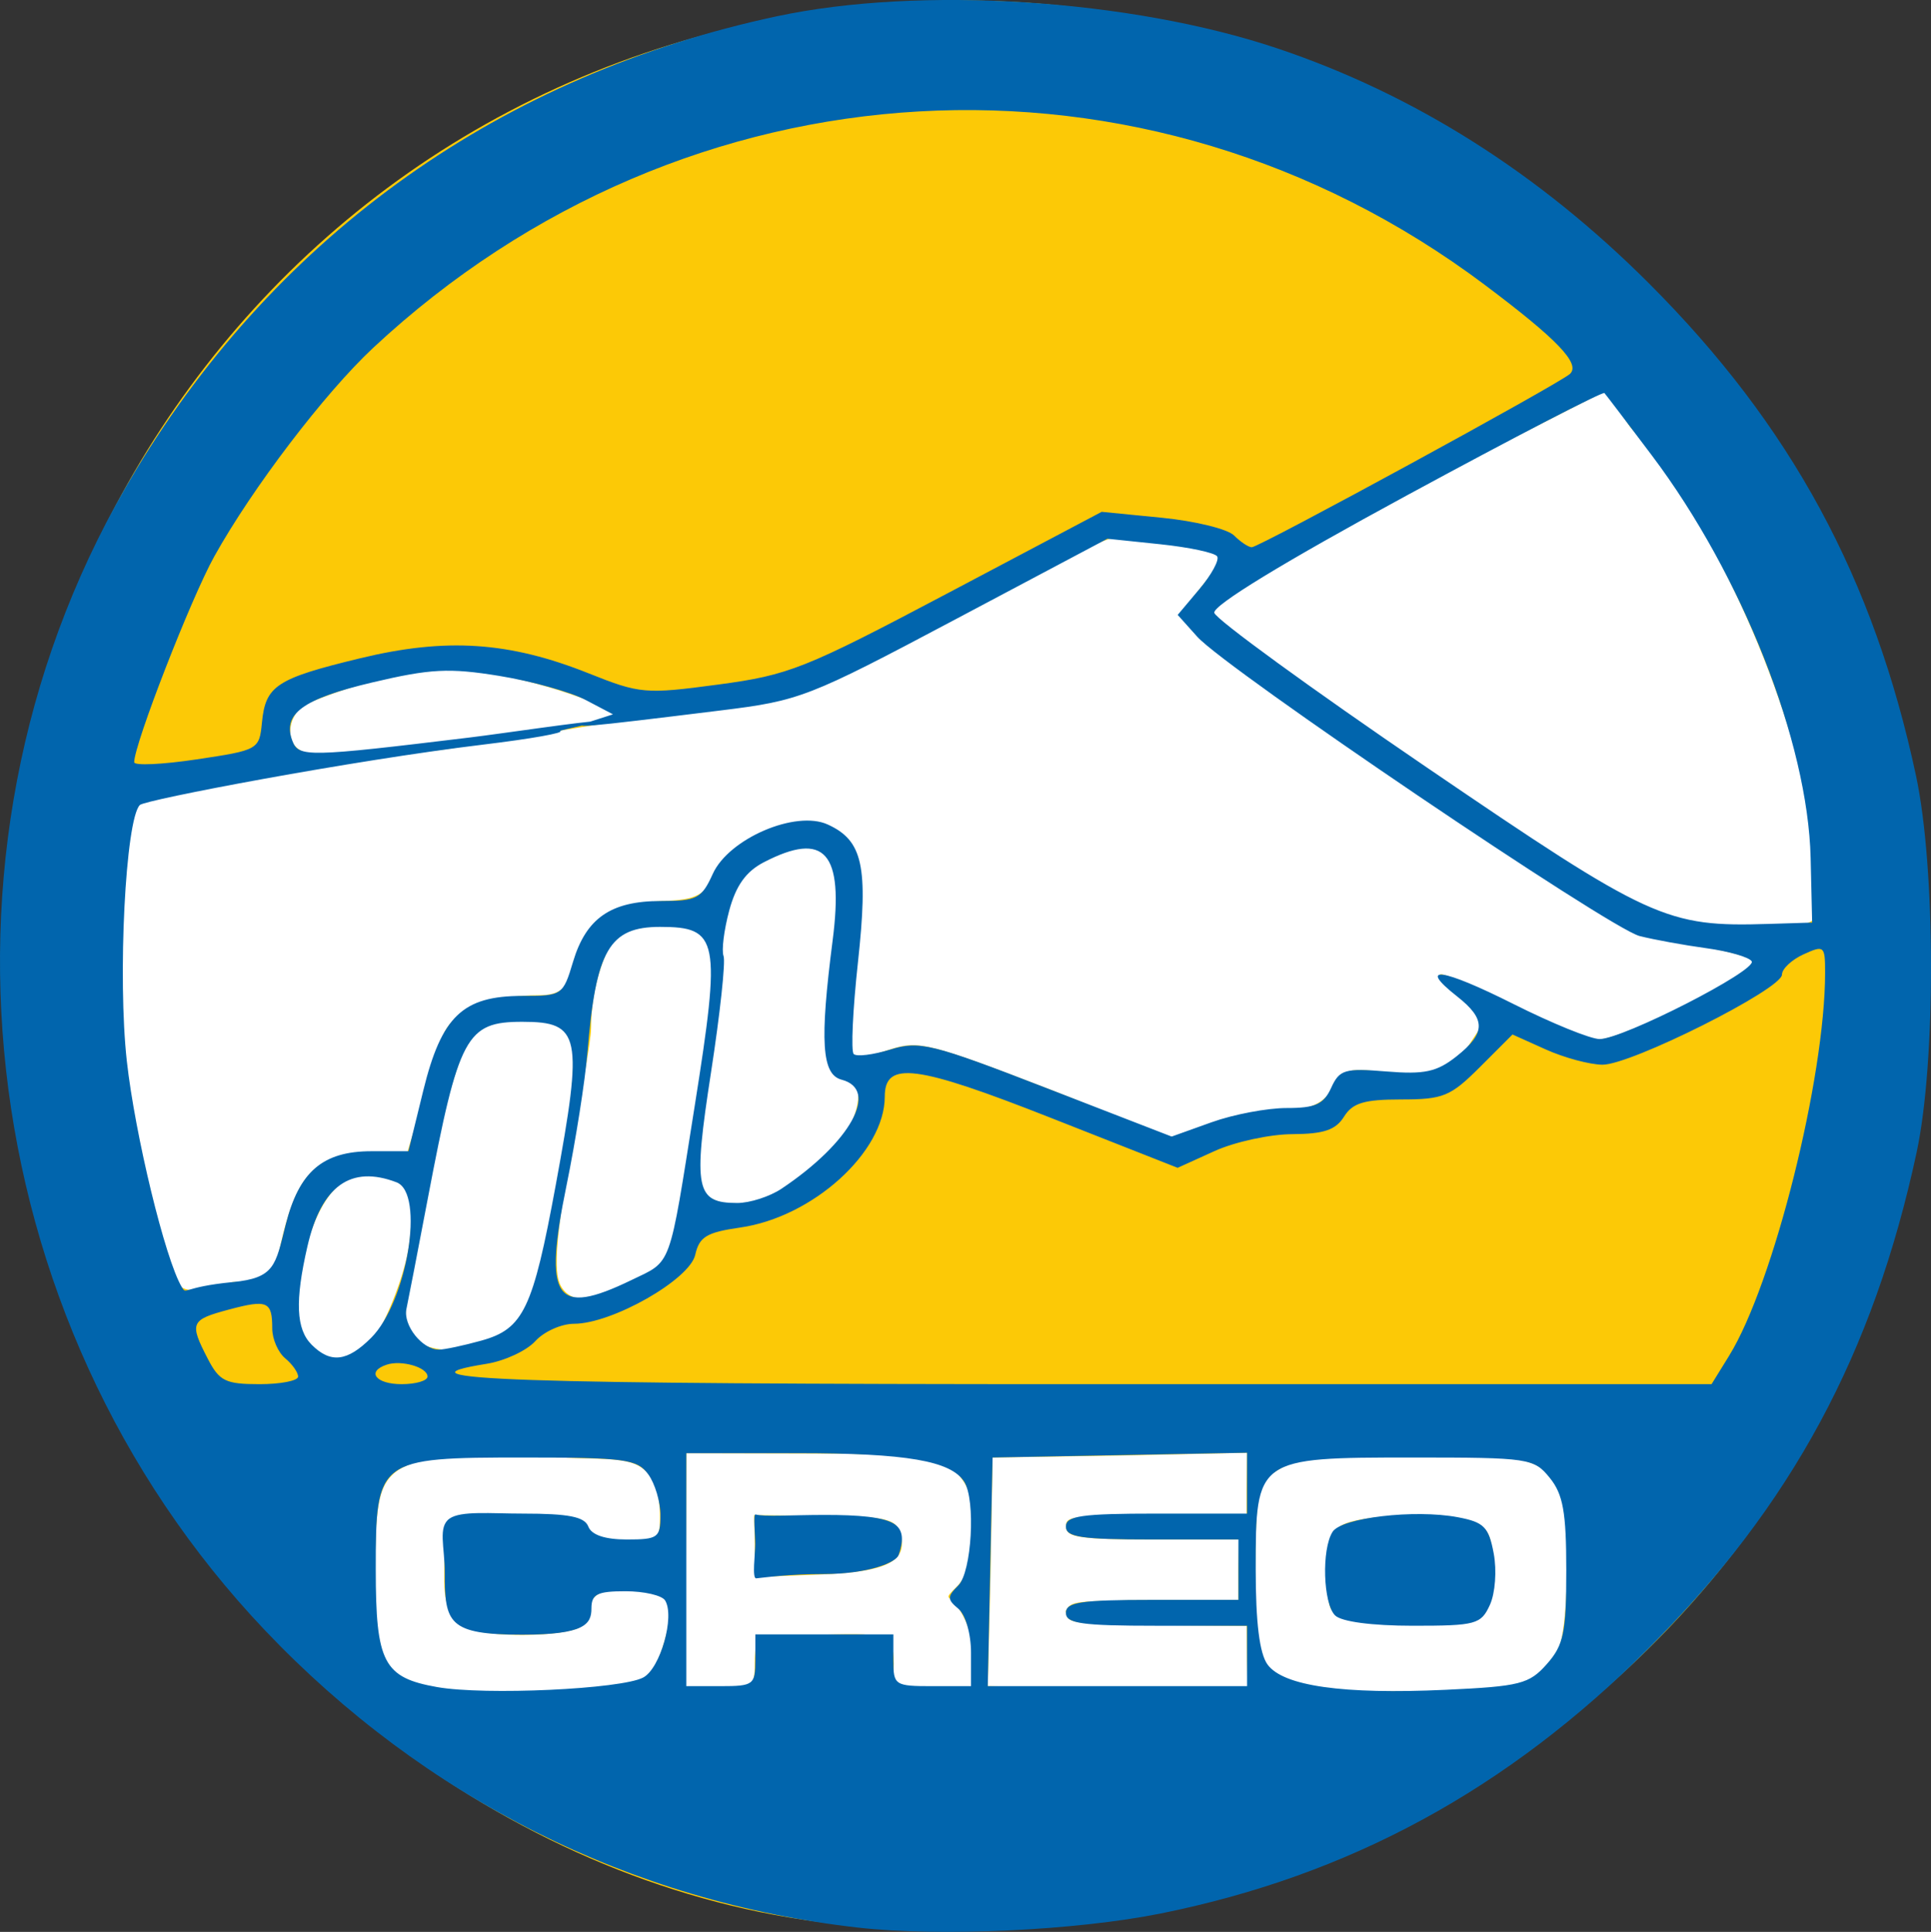
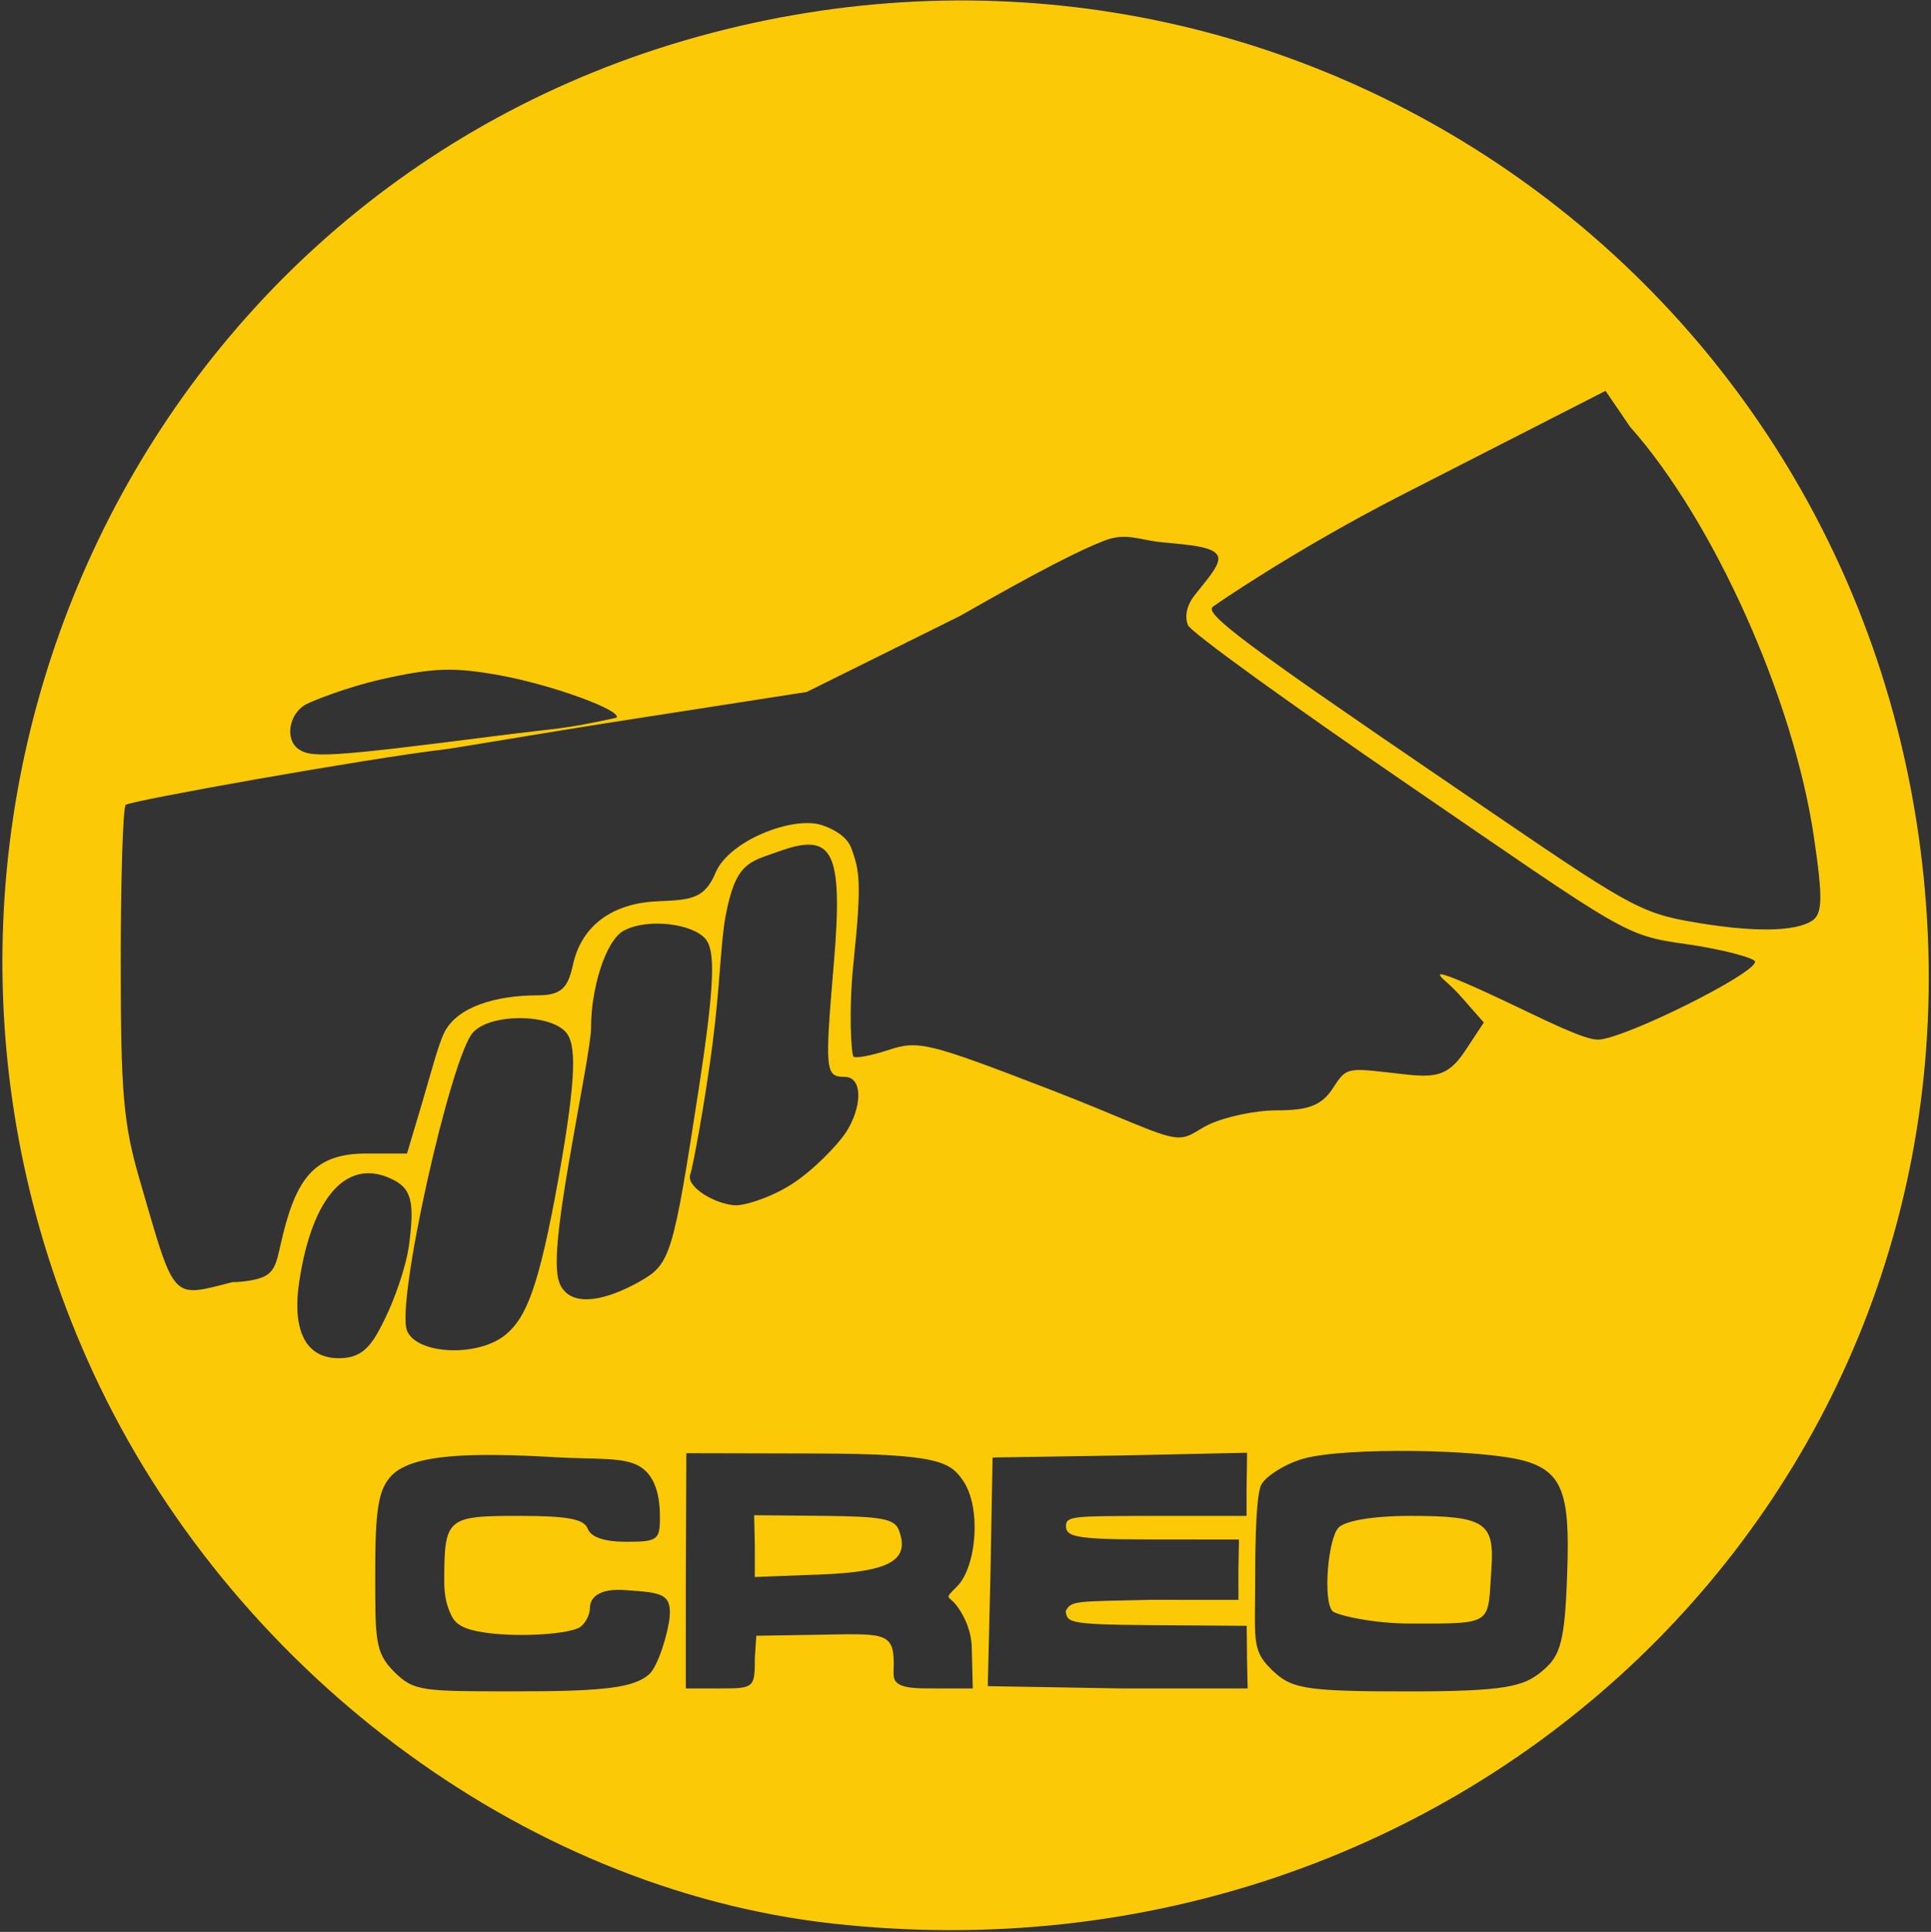
<svg xmlns="http://www.w3.org/2000/svg" version="1.1" id="svg10" width="223.831" height="223.908" viewBox="0 0 223.831 223.908">
  <rect x="0" y="0" width="223.831" height="223.908" fill="#333333" stroke="none" />
  <defs id="defs14" />
  <g id="g18" transform="translate(-59.955,-11.862)">
    <g id="g47">
      <g id="g41">
        <g id="g55" transform="translate(58.696,10.87)">
-           <path style="fill:#ffffff;stroke:#4e00ff;stroke-width:0.32;stroke-linejoin:round" id="path49" d="M 223.214,112.5 A 110.268,110.714 0 0 1 113.384,223.213 110.268,110.714 0 0 1 2.682,113.379 110.268,110.714 0 0 1 111.633,1.794 110.268,110.714 0 0 1 223.2,110.741" />
          <g id="g22" transform="translate(-40.728,-15.11)">
            <path style="fill:#fcc906" d="M 138.566,239.052 C 102.077,235.017 68.47,209.129 52.791,175.192 23.968,112.811 56.63,38.72 122.887,20.35 190.43,1.624 257.847,47.642 264.963,117.724 c 7.294,71.825 -53.401,129.399 -126.397,121.328 z m -21.396,-28.839 c 1.139,-0.963 2.271,-4.982 2.431,-6.632 0.277,-2.868 -1.083,-2.891 -5.146,-3.185 -3.188,-0.231 -4.084,0.976 -4.084,2.064 0,0.798 -0.6,2.059 -1.47,2.393 -2.438,0.935 -9.993,1.054 -12.853,-0.033 -1.151,-0.438 -1.518,-0.954 -1.874,-1.778 -0.332,-0.767 -0.691,-1.784 -0.691,-3.64 0,-7.367 0.272,-7.607 8.638,-7.607 5.677,0 7.56,0.353 8,1.5 0.375,0.978 1.931,1.5 4.469,1.5 3.612,0 3.893,-0.206 3.893,-2.845 0,-2.41 -0.5,-4.876 -2.47,-5.96 -1.872,-1.031 -5.098,-0.732 -9.471,-0.985 -10.057,-0.582 -16.678,-0.375 -19.132,2.079 -1.603,1.603 -1.928,4.151 -1.928,11.256 0,7.74 -0.048,9.28 2.175,11.503 2.332,2.332 3.275,2.287 14.613,2.287 9.911,0 13.18,-0.464 14.9,-1.918 z m 12.313,-1.918 0.168,-2.606 6.853,-0.112 c 7.816,-0.128 9.085,-0.429 9.085,3.358 0,0.662 -0.133,1.587 0.192,2.006 0.67,0.867 2.378,0.853 4.834,0.853 h 4.132 l -0.119,-4.753 c -0.059,-2.357 -1.242,-4.203 -1.814,-4.927 -0.906,-1.145 -1.45,-0.586 0.1,-2.135 2.294,-2.294 2.843,-9.216 0.684,-12.298 -1.491,-2.128 -2.751,-3.084 -17.059,-3.117 l -14.995,-0.035 -0.06,14.265 v 13 h 4 c 3.905,0 4,-0.083 4,-3.5 z m 0,-12.958 -0.079,-3.621 8.11,0.079 c 6.513,0.064 8.15,0.309 8.659,1.636 1.341,3.496 -1.035,4.85 -9.046,5.156 l -7.645,0.292 z m 57.054,13.208 -0.038,-4.008 -11.402,-0.078 c -9.74,-0.067 -9.298,-0.41 -9.593,-1.587 0.625,-1.293 1.14,-1.137 9.734,-1.347 l 10.304,0.004 -0.006,-3.487 0.066,-3.507 -10.87,-0.009 c -8.209,-0.007 -9.182,-0.37 -9.182,-1.543 0,-1.198 0.903,-1.155 9.932,-1.189 h 11 v -3 l 0.06,-4.318 -14.526,0.319 -14.974,0.234 -0.249,13.696 -0.309,12.804 15.561,0.265 h 14.563 z m 34.073,1.348 c 2.036,-1.648 2.671,-2.948 2.97,-9.75 0.447,-10.158 -0.002,-13.369 -4.904,-14.73 -4.872,-1.353 -20.722,-1.604 -25.569,-0.258 -2.056,0.571 -4.366,1.992 -4.922,3.032 -0.556,1.04 -0.702,6.126 -0.702,10.587 0,7.279 -0.437,8.501 1.766,10.704 2.353,2.353 3.678,2.661 16.078,2.661 11.223,0 13.246,-0.596 15.284,-2.247 z m -24.151,-7.039 c -1.146,-1.146 -0.555,-8.46 0.706,-9.721 0.723,-0.723 3.74,-1.338 8.318,-1.338 8.7,0 9.744,0.808 9.38,6.118 -0.448,6.525 0.388,6.365 -9.286,6.365 -4.799,0 -8.751,-1.058 -9.117,-1.425 z M 86.679,168.795 c 0.933,-1.925 2.366,-5.671 2.735,-8.505 0.604,-4.649 0.306,-6.301 -1.687,-7.367 -5.319,-2.847 -9.547,1.628 -11.059,11.763 -0.874,5.856 0.88,9.227 5.303,8.796 2.398,-0.234 3.389,-1.966 4.708,-4.686 z m 14.002,1.93 c 2.281,-1.971 3.743,-5.253 6.051,-18.106 2.19,-12.194 1.972,-15.532 0.886,-16.84 -1.817,-2.189 -8.763,-2.272 -10.819,3.3e-4 -2.542,2.809 -9,31.443 -7.615,34.597 1.218,2.774 8.396,3.027 11.497,0.348 z m 15.529,-6.138 c 3.485,-1.975 3.806,-2.992 6.78,-22.348 1.923,-12.515 1.871,-15.993 0.781,-17.306 -1.47,-1.772 -6.689,-2.459 -9.47,-0.97 -2.157,1.154 -3.826,6.866 -3.799,11.232 0.011,1.705 -1.438,8.936 -2.678,16.248 -1.975,11.646 -1.401,13.276 -0.327,14.375 1.399,1.431 4.488,1.164 8.713,-1.23 z m -47.265,0.113 c 1.332,0 2.859,-0.276 3.603,-0.621 1.533,-0.712 1.544,-2.118 2.28,-5.055 1.693,-6.76 3.951,-9.229 9.67,-9.229 h 4.667 l 1.718,-5.75 c 0.928,-3.104 1.885,-6.865 2.629,-8.318 1.486,-2.901 5.837,-4.268 10.91,-4.268 2.79,0 3.438,-1.087 3.976,-3.538 1.003,-4.566 4.592,-7.151 9.868,-7.361 3.895,-0.155 5.41,-0.321 6.671,-3.321 1.565,-3.724 8.951,-6.572 12.254,-5.524 1.169,0.371 2.967,1.23 3.498,2.74 0.88,2.499 1.234,3.691 0.25,13.015 -0.618,5.86 -0.264,10.85 -0.025,11.089 0.239,0.239 2.08,-0.108 4.092,-0.772 3.432,-1.133 4.575,-0.853 18.618,4.561 8.553,3.298 12.297,5.263 14.519,5.556 1.661,0.219 2.437,-0.739 3.925,-1.449 1.916,-0.914 5.441,-1.661 7.834,-1.661 3.54,0 5.21,-0.467 6.546,-2.506 1.507,-2.3 1.518,-2.456 6.312,-1.906 4.923,0.565 6.74,1.013 9.014,-2.426 l 2.209,-3.342 -2.539,-2.891 c -1.541,-1.755 -2.539,-2.297 -2.539,-2.634 0,-0.337 2.515,0.686 7.327,2.949 4.812,2.263 9.389,4.617 11.039,4.556 3.073,-0.115 18.16,-7.625 18.16,-9.03 0,-0.429 -3.982,-1.476 -7.978,-2.037 -7.224,-1.014 -7.021,-1.201 -32.039,-18.339 -13.842,-9.482 -25.423,-17.828 -25.736,-18.643 -0.313,-0.815 -0.3,-2.074 0.802,-3.475 1.408,-1.791 2.945,-3.473 2.707,-4.402 -0.301,-1.177 -2.922,-1.384 -6.454,-1.71 -2.648,-0.244 -4.19,-1.187 -6.743,-0.194 -2.941,1.143 -7.584,3.509 -16.716,8.721 l -17.788,8.82 -19.949,3.101 c -10.953,1.702 -20.679,3.391 -22.054,3.553 -9.004,1.058 -36.459,5.96 -36.928,6.43 -0.314,0.314 -0.572,8.521 -0.572,18.238 0,15.19 0.306,18.719 2.179,25.167 4.162,14.327 3.606,13.712 10.783,11.905 z m 64.778,-11.326 c 2.547,-1.616 5.385,-4.603 6.306,-6.008 1.819,-2.776 2.101,-6.455 -0.17,-6.455 -2.196,0 -2.278,-0.754 -1.238,-12.918 1.157,-13.524 -0.119,-15.476 -6.467,-13.173 -3.287,1.192 -4.909,1.187 -6.075,7.528 -0.57,3.098 -0.638,8.104 -1.499,14.745 -0.923,7.119 -2.323,14.433 -2.572,15.08 -0.597,1.556 3.161,3.623 5.35,3.623 0.953,0 3.817,-0.806 6.364,-2.421 z m 118.276,-30.534 c 1.25,-0.791 1.289,-2.585 0.273,-9.562 -2.381,-16.337 -11.75,-36.94 -21.341,-47.718 l -2.84,-4.159 -23.502,12.009 c -12.294,6.282 -21.805,12.821 -22.049,13.041 -0.899,0.808 3.937,4.431 25.944,19.433 20.632,14.065 22.881,15.832 28.842,16.924 8.137,1.491 12.801,1.216 14.674,0.032 z M 99.639,101.376 c 7.141,-0.917 7.297,-0.669 13.799,-2.086 0.78,-0.78 -7.277,-3.787 -13.607,-4.935 -5.216,-0.946 -7.687,-0.862 -13.651,0.486 -3.959,0.895 -7.873,2.454 -8.698,2.885 -2.019,1.054 -2.516,4.116 -0.848,5.23 1.459,0.975 3.482,0.927 23.005,-1.58 z" id="path32" />
-             <path style="fill:#0165ad" d="M 141.448,239.513 C 115.157,236.532 91.187,224.521 72.71,205.069 38.291,168.835 32.062,112.928 57.727,70.591 c 16.692,-27.535 42.513,-45.812 74.315,-52.604 16.584,-3.542 41.005,-1.978 57.976,3.712 15.883,5.325 30.299,14.437 43.109,27.246 16.473,16.473 26.061,34.152 30.958,57.084 2.283,10.693 2.317,33.168 0.066,43.637 -5.025,23.368 -14.513,40.937 -31.024,57.447 -16.401,16.401 -34.699,26.349 -56.584,30.762 -9.819,1.98 -25.587,2.716 -35.094,1.637 z m -24.897,-28.988 c 1.978,-1.059 3.681,-7.069 2.531,-8.93 -0.362,-0.586 -2.432,-1.065 -4.599,-1.065 -3.274,0 -3.941,0.338 -3.941,2 0,1.831 -0.814,3.035 -8.041,3.035 -8.589,0 -8.959,-1.384 -8.959,-7.182 0,-2.997 -0.823,-5.307 0.558,-6.277 1.314,-0.923 4.735,-0.576 8.509,-0.576 5.296,0 7.136,0.364 7.572,1.5 0.375,0.978 1.931,1.5 4.469,1.5 3.6,0 3.893,-0.211 3.893,-2.809 0,-1.545 -0.639,-3.682 -1.419,-4.75 -1.279,-1.749 -2.705,-1.941 -14.395,-1.941 -16.978,0 -17.186,0.157 -17.186,12.964 0,10.812 0.902,12.543 7.106,13.641 5.536,0.979 21.374,0.244 23.903,-1.11 z m 104.741,-1.559 c 1.95,-2.207 2.25,-3.66 2.25,-10.881 0,-6.715 -0.371,-8.792 -1.912,-10.694 -1.844,-2.277 -2.406,-2.361 -15.895,-2.361 -18.126,0 -18.193,0.048 -18.193,12.964 0,6.191 0.445,9.763 1.376,11.035 1.821,2.491 8.753,3.473 20.624,2.924 8.645,-0.4 9.702,-0.669 11.75,-2.987 z m -24.55,-5.636 c -1.39,-1.39 -1.579,-7.654 -0.291,-9.687 1.039,-1.641 9.509,-2.633 14.497,-1.697 3.054,0.573 3.606,1.127 4.182,4.198 0.371,1.98 0.177,4.606 -0.44,5.962 -1.032,2.264 -1.619,2.423 -8.926,2.423 -4.75,0 -8.293,-0.471 -9.021,-1.2 z m -67.2,5.2 v -3 h 8 8 v 3 c 0,2.889 0.167,3 4.5,3 h 4.5 v -3.878 c 0,-2.194 -0.639,-4.408 -1.472,-5.099 -1.296,-1.076 -1.296,-1.398 0,-2.694 1.553,-1.553 2.03,-9.903 0.686,-12.017 -1.544,-2.429 -6.688,-3.313 -19.279,-3.313 h -12.935 v 13.5 13.5 h 4 c 3.778,0 4,-0.167 4,-3 z m -0.014,-13.46 c 0,-1.091 -0.244,-3.512 0.034,-3.441 1.162,0.297 3.933,0.056 8.084,0.056 3.867,0 6.656,0.231 7.938,1.011 1.241,0.755 1.083,2.152 0.563,3.641 -0.298,0.853 -3.483,2.2 -8.718,2.2 -3.994,0 -6.677,0.387 -7.784,0.498 -0.506,0.051 -0.118,-2.818 -0.118,-3.965 z m 57.014,12.96 v -3.5 h -10.5 c -8.667,0 -10.5,-0.262 -10.5,-1.5 0,-1.233 1.778,-1.5 10,-1.5 h 10 v -3.5 -3.5 h -10 c -8.222,0 -10,-0.267 -10,-1.5 0,-1.238 1.833,-1.5 10.5,-1.5 h 10.5 v -3.527 -3.527 l -14.75,0.277 -14.75,0.277 -0.279,13.25 -0.279,13.25 h 15.029 15.029 z M 76.543,175.652 c 0,-0.483 -0.675,-1.438 -1.5,-2.122 -0.825,-0.685 -1.5,-2.24 -1.5,-3.456 0,-3.144 -0.553,-3.386 -5.022,-2.193 -4.456,1.189 -4.605,1.535 -2.452,5.698 1.345,2.6 2.057,2.95 6,2.95 2.461,0 4.474,-0.395 4.474,-0.878 z m 15,-0.006 c 0,-1.076 -3.029,-1.95 -4.75,-1.371 -2.372,0.798 -1.242,2.254 1.75,2.254 1.65,0 3,-0.398 3,-0.883 z m 150.883,-2.427 c 5.136,-8.31 11.117,-32.194 11.117,-44.392 0,-3.109 -0.112,-3.204 -2.5,-2.116 -1.375,0.626 -2.5,1.683 -2.5,2.348 0,1.682 -17.522,10.476 -20.81,10.444 -1.479,-0.014 -4.43,-0.808 -6.558,-1.764 l -3.868,-1.738 -3.764,3.764 c -3.419,3.419 -4.257,3.764 -9.141,3.764 -4.294,0 -5.629,0.403 -6.626,2 -0.96,1.537 -2.347,2.005 -5.991,2.022 -2.608,0.012 -6.665,0.895 -9.017,1.962 l -4.275,1.94 -14.682,-5.784 c -15.663,-6.171 -19.267,-6.634 -19.267,-2.474 0,6.427 -8.339,13.976 -16.77,15.182 -3.882,0.555 -4.734,1.073 -5.2,3.158 -0.643,2.874 -9.644,7.994 -14.054,7.994 -1.466,0 -3.486,0.907 -4.489,2.015 -1.003,1.108 -3.548,2.291 -5.655,2.628 -11.639,1.861 2.895,2.357 69.087,2.357 h 72.918 l 2.046,-3.31 z M 85.006,171.158 c 4.186,-4.186 6.247,-16.757 2.955,-18.021 -5.31,-2.038 -8.723,0.409 -10.336,7.408 -1.462,6.347 -1.323,9.602 0.489,11.414 2.189,2.189 4.127,1.964 6.892,-0.801 z m 12.785,0.32 c 4.869,-1.352 5.967,-3.651 8.617,-18.041 3.197,-17.362 2.881,-18.907 -3.874,-18.907 -6.512,0 -7.365,1.595 -10.962,20.5 -1.151,6.05 -2.263,11.795 -2.472,12.768 -0.408,1.906 1.846,4.736 3.765,4.727 0.648,-0.003 2.865,-0.474 4.927,-1.047 z m -28.846,-6.778 c 4.898,-0.476 4.964,-1.917 6.148,-6.628 1.553,-6.181 4.303,-8.542 9.952,-8.542 h 4.282 l 1.719,-7.015 c 2.113,-8.622 4.581,-10.985 11.473,-10.985 4.618,0 4.729,-0.075 5.894,-3.964 1.512,-5.048 4.386,-7.036 10.171,-7.036 4.187,0 4.725,-0.281 6.027,-3.15 1.856,-4.087 9.6,-7.414 13.315,-5.721 4.074,1.856 4.723,4.808 3.509,15.968 -0.601,5.52 -0.822,10.307 -0.492,10.637 0.33,0.33 2.246,0.095 4.257,-0.522 3.375,-1.036 4.771,-0.691 18.129,4.483 l 14.472,5.606 4.62,-1.656 c 2.541,-0.911 6.46,-1.654 8.709,-1.651 3.32,0.004 4.29,-0.435 5.156,-2.335 0.966,-2.121 1.568,-2.299 6.411,-1.902 4.392,0.36 5.834,0.052 8.094,-1.732 3.443,-2.718 3.465,-4.318 0.097,-6.967 -4.69,-3.689 -1.777,-3.297 6.527,0.878 4.445,2.235 8.939,4.063 9.988,4.063 2.706,0 18.28,-7.961 17.63,-9.012 -0.296,-0.48 -2.666,-1.163 -5.266,-1.518 -2.6,-0.355 -6.077,-0.99 -7.727,-1.409 -3.494,-0.889 -47.911,-30.94 -51.271,-34.688 l -2.271,-2.533 2.528,-3.004 c 1.39,-1.652 2.314,-3.351 2.052,-3.774 -0.262,-0.423 -3.232,-1.058 -6.602,-1.41 l -6.126,-0.64 -17.655,9.365 c -17.043,9.04 -17.984,9.406 -27.155,10.536 -16.461,2.03 -17.756,2.138 -15,1.254 l 2.5,-0.802 -3.185,-1.674 c -1.752,-0.921 -6.252,-2.172 -10,-2.781 -5.809,-0.943 -7.981,-0.831 -14.717,0.759 -8.064,1.903 -10.455,3.657 -9.254,6.788 0.725,1.889 1.768,1.869 20.528,-0.405 3.858,-0.468 13.244,-1.884 15.077,-1.924 0.617,-0.014 -4.739,1.11 -4.584,1.162 0.616,0.205 -3.377,0.915 -8.873,1.578 -15.263,1.839 -39.227,6.398 -39.836,7.007 -1.662,1.662 -2.59,19.956 -1.507,29.692 0.947,8.506 4.438,22.951 6.367,26.175 0.576,0.963 0,0 5.885,-0.572 z m 46.215,-0.227 c 4.767,-2.307 4.322,-1.084 7.357,-20.215 3.064,-19.316 2.791,-20.728 -4.019,-20.728 -5.886,0 -7.439,2.681 -8.415,14.523 -0.273,3.312 -1.368,10.275 -2.434,15.472 -2.705,13.189 -1.312,15.22 7.511,10.948 z m 17.41,-10.594 c 8.011,-5.35 11.395,-11.482 6.973,-12.639 -2.305,-0.603 -2.551,-4.423 -1.039,-16.161 1.312,-10.19 -0.901,-12.7 -7.974,-9.043 -2.066,1.069 -3.234,2.698 -4.017,5.605 -0.607,2.254 -0.901,4.625 -0.655,5.268 0.247,0.643 -0.409,6.724 -1.458,13.513 -2.089,13.52 -1.769,15.108 3.043,15.108 1.46,0 3.768,-0.743 5.128,-1.651 z m 119.295,-38.349 c -0.317,-13.427 -7.933,-32.734 -18.397,-46.636 -2.841,-3.775 -5.318,-7.032 -5.503,-7.237 -0.185,-0.205 -10.503,5.139 -22.929,11.876 -14.25,7.726 -22.482,12.746 -22.294,13.594 0.164,0.74 11.225,8.789 24.579,17.886 26.034,17.737 27.793,18.541 39.72,18.171 l 5,-0.155 z M 72.35,99.854 c 0.415,-4.285 1.662,-5.103 11.36,-7.452 9.984,-2.419 17.295,-1.938 26.524,1.747 5.943,2.372 6.548,2.425 15,1.294 8.216,-1.099 10.005,-1.811 26.632,-10.599 l 17.824,-9.421 6.99,0.689 c 3.844,0.379 7.604,1.303 8.354,2.053 0.75,0.75 1.674,1.364 2.051,1.364 0.875,0 35.643,-18.94 36.882,-20.092 1.259,-1.17 -1.453,-4.002 -9.911,-10.348 -39.317,-29.498 -92.584,-26.468 -128.814,7.328 -5.621,5.244 -14.029,16.282 -18.423,24.187 -2.711,4.877 -9.278,21.752 -9.278,23.84 0,0.416 3.263,0.268 7.25,-0.33 7.149,-1.071 7.254,-1.13 7.558,-4.261 z" id="path24" />
          </g>
        </g>
      </g>
    </g>
  </g>
</svg>